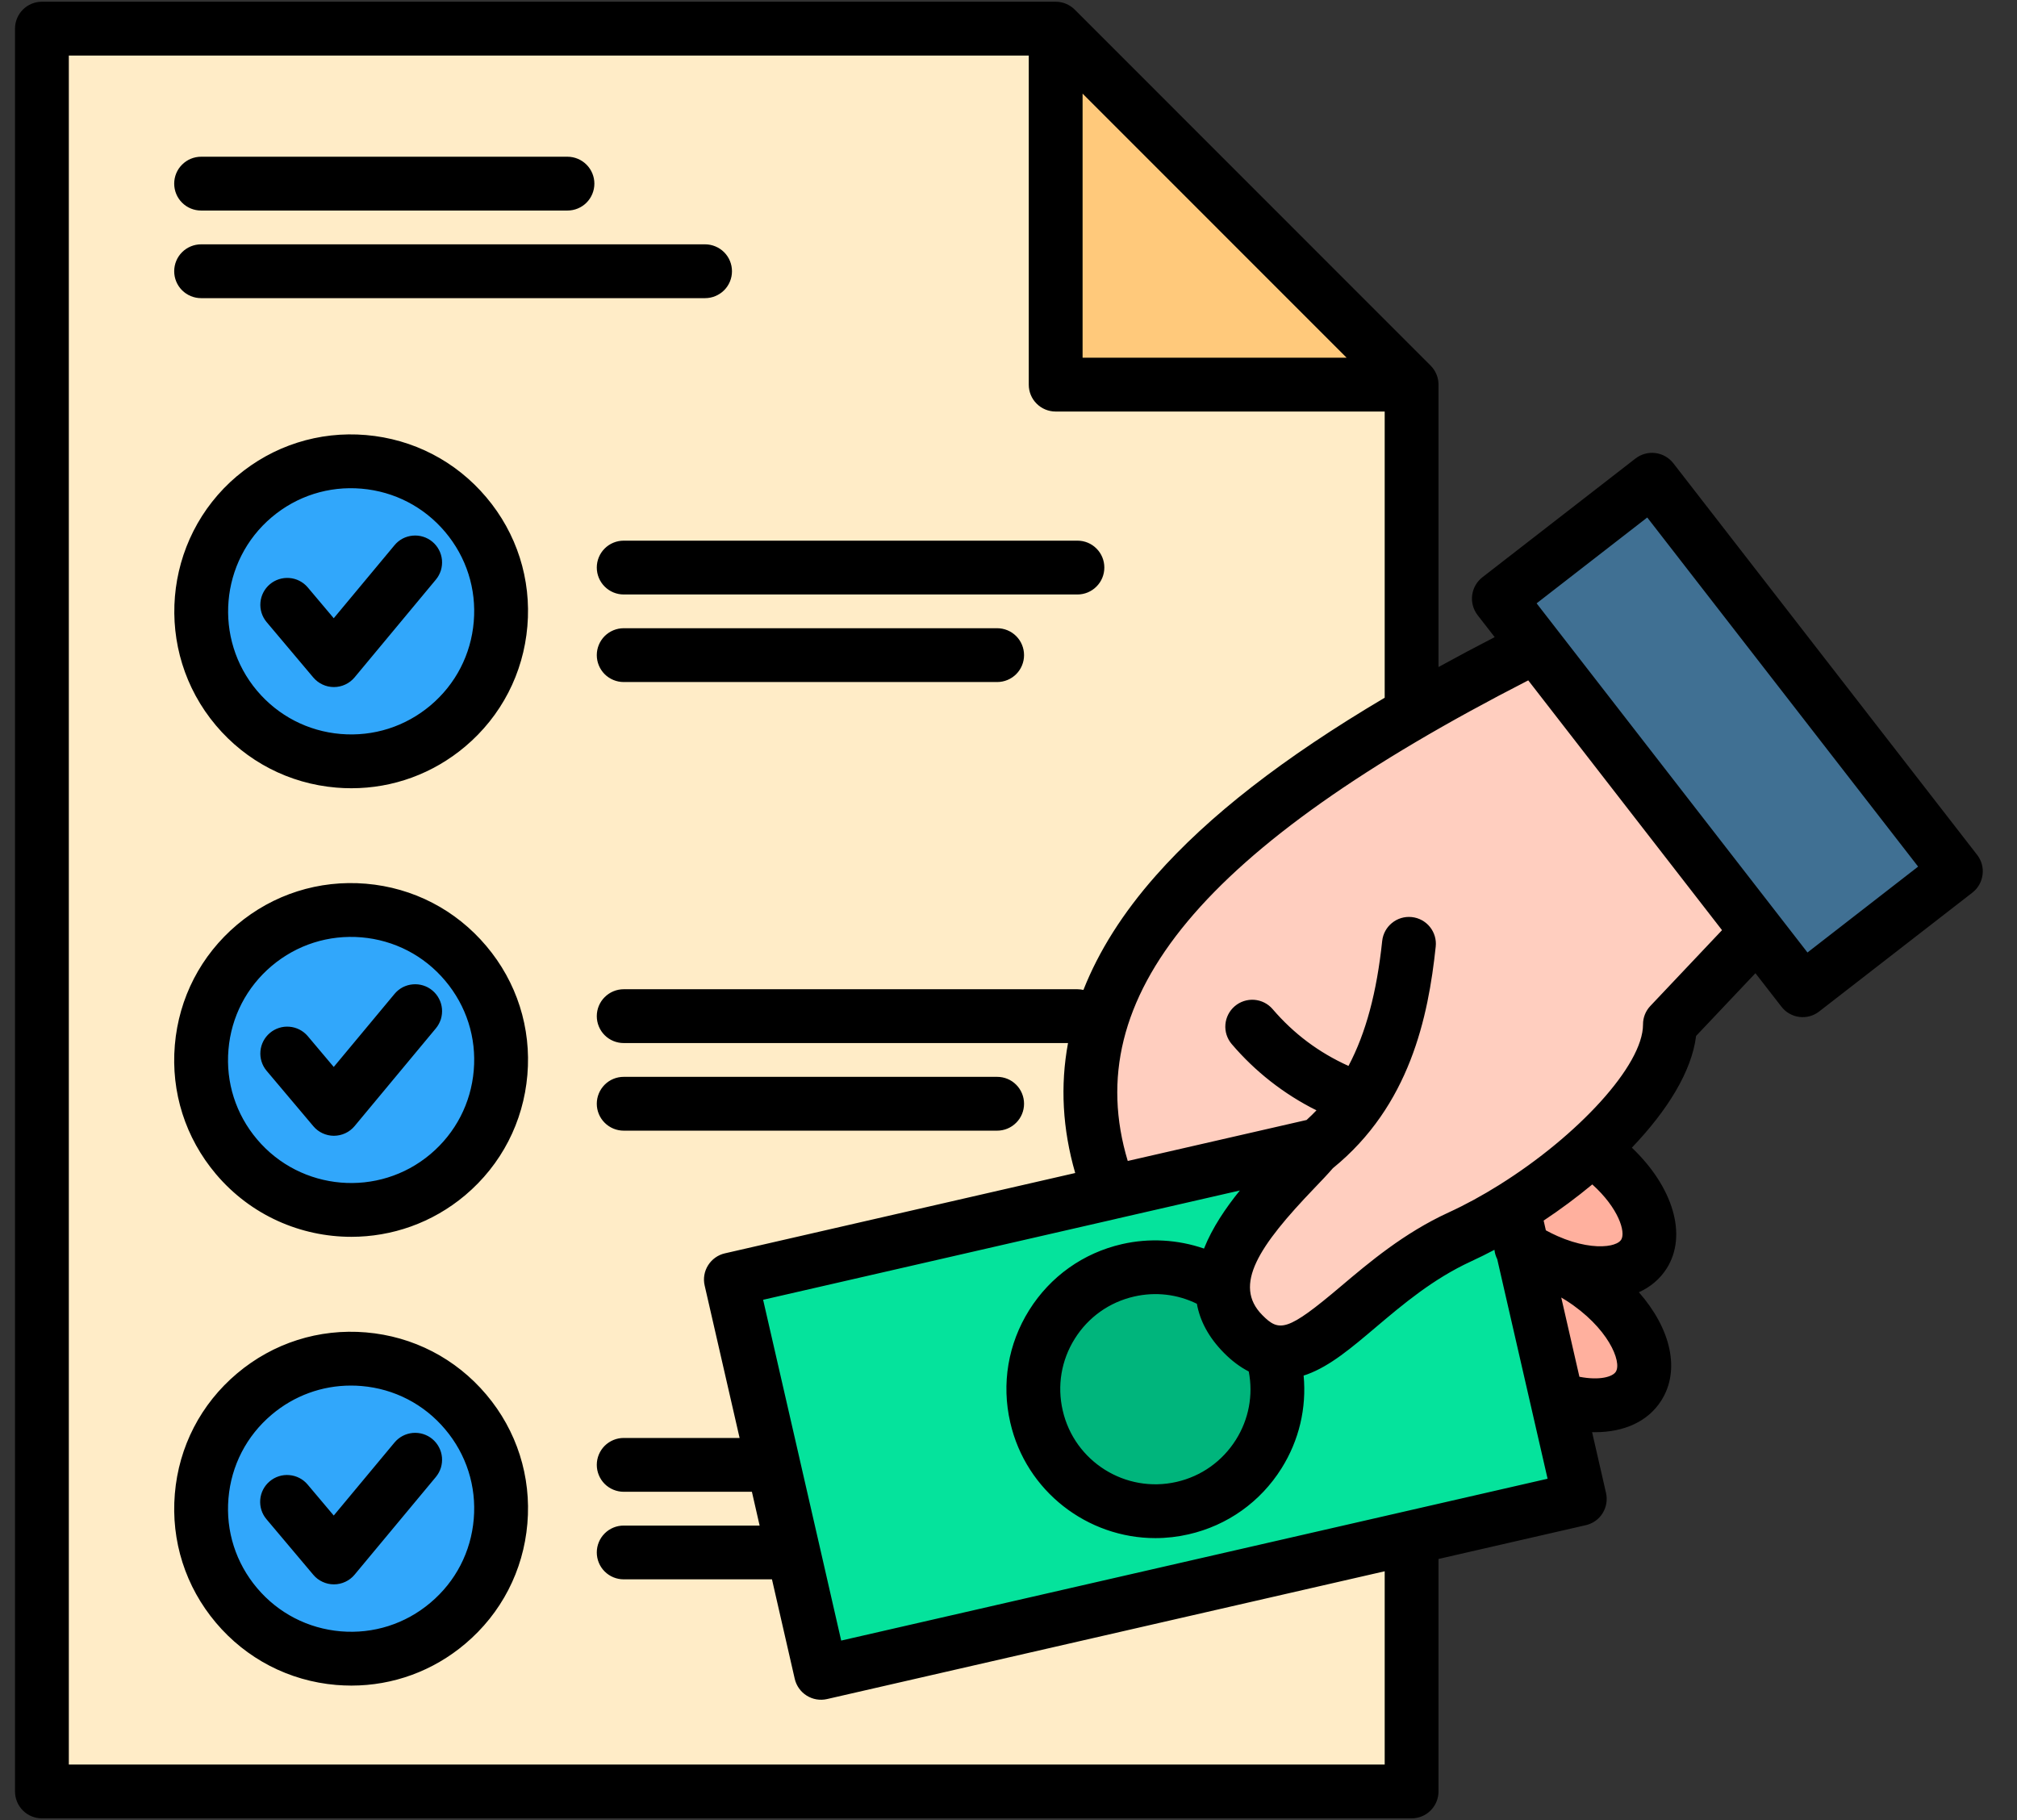
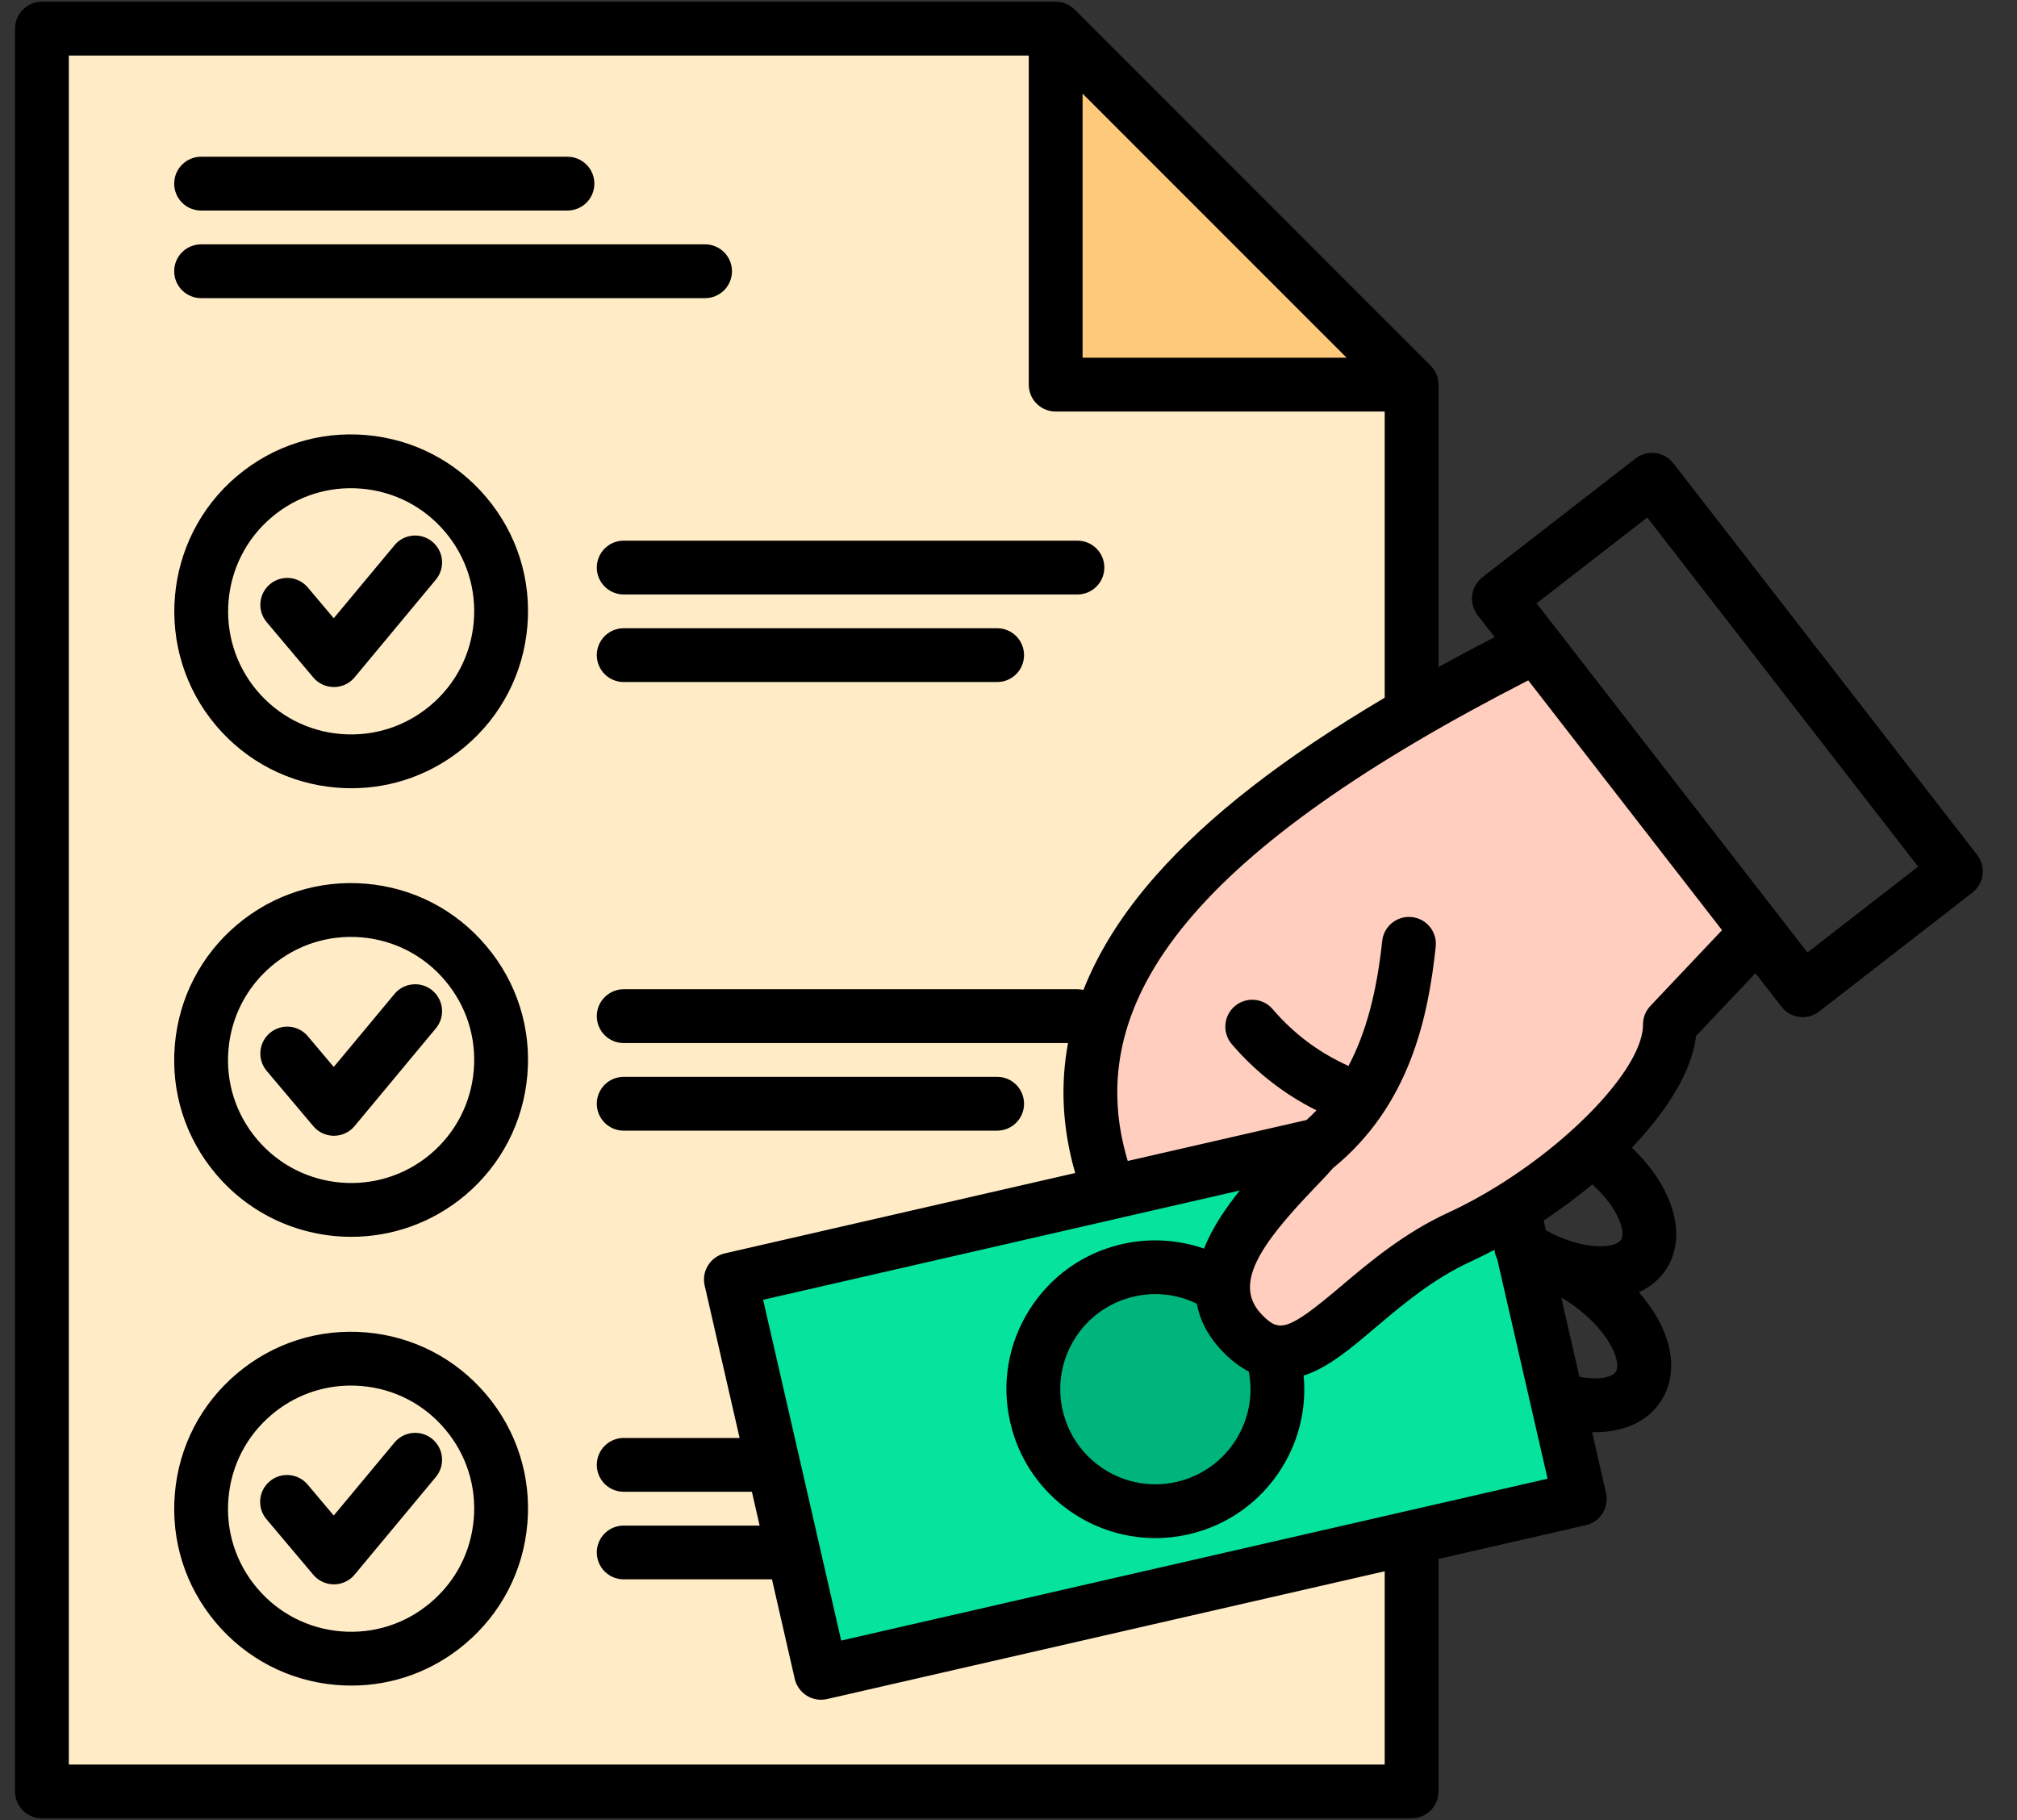
<svg xmlns="http://www.w3.org/2000/svg" width="41" height="37" viewBox="0 0 41 37" fill="none">
  <rect x="0" y="0" width="41" height="37" fill="#333333" stroke="none" />
  <path fill-rule="evenodd" clip-rule="evenodd" d="M0.765 0.502H21.462L28.732 7.769V36.497H0.765V0.502Z" fill="#FFECC7" />
  <path fill-rule="evenodd" clip-rule="evenodd" d="M28.731 7.769H21.461V0.502L28.731 7.769Z" fill="#FFC97B" />
-   <path fill-rule="evenodd" clip-rule="evenodd" d="M5.102 10.06C6.395 8.97 8.326 9.132 9.418 10.427C10.508 11.719 10.346 13.65 9.051 14.742C7.759 15.832 5.826 15.668 4.735 14.375C3.645 13.083 3.808 11.15 5.102 10.06ZM5.102 19.223C6.395 18.13 8.326 18.295 9.418 19.587C10.508 20.88 10.346 22.813 9.051 23.903C7.759 24.995 5.826 24.831 4.735 23.538C3.645 22.246 3.808 20.312 5.102 19.223ZM5.102 28.383C6.395 27.293 8.326 27.456 9.418 28.75C10.508 30.043 10.346 31.976 9.051 33.066C7.759 34.156 5.826 33.993 4.735 32.699C3.645 31.406 3.808 29.473 5.102 28.383Z" fill="#31A7FB" />
-   <path fill-rule="evenodd" clip-rule="evenodd" d="M30.86 28.075C29.841 27.423 29.312 26.433 29.677 25.863C30.042 25.292 31.163 25.358 32.182 26.01C33.2 26.662 33.73 27.652 33.365 28.224C32.998 28.793 31.877 28.727 30.86 28.075Z" fill="#FFB09E" />
  <path fill-rule="evenodd" clip-rule="evenodd" d="M14.832 26.044L30.324 22.494L32.166 30.525L16.672 34.075L14.832 26.044Z" fill="#05E39C" />
-   <path fill-rule="evenodd" clip-rule="evenodd" d="M30.967 25.38C30.724 25.224 30.509 25.051 30.326 24.866C31.058 24.461 31.785 23.943 32.397 23.387C33.345 24.036 33.825 24.977 33.472 25.529C33.107 26.098 31.986 26.032 30.967 25.38Z" fill="#FFB09E" />
-   <path fill-rule="evenodd" clip-rule="evenodd" d="M30.506 12.133L33.635 9.705L39.841 17.703L36.712 20.131L30.506 12.133Z" fill="#407093" />
  <path fill-rule="evenodd" clip-rule="evenodd" d="M22.941 25.858C21.602 26.165 20.763 27.502 21.07 28.841C21.377 30.183 22.714 31.022 24.055 30.715C25.397 30.408 26.233 29.071 25.926 27.729C25.619 26.388 24.282 25.551 22.941 25.858Z" fill="#00B57C" />
  <path fill-rule="evenodd" clip-rule="evenodd" d="M31.267 13.115C25.041 16.243 20.799 19.722 22.578 24.269L26.798 23.304C26.282 23.991 23.938 25.788 25.29 27.159C26.534 28.416 27.484 26.2 29.715 25.174C31.755 24.236 34.006 22.214 34.004 20.837L35.792 18.946L31.267 13.115Z" fill="#FFCEBF" />
  <path d="M12.678 10.991H21.902C22.047 10.991 22.186 11.048 22.288 11.151C22.391 11.253 22.448 11.392 22.448 11.537C22.448 11.683 22.391 11.822 22.288 11.924C22.186 12.027 22.047 12.085 21.902 12.085H12.678C12.533 12.085 12.394 12.027 12.291 11.924C12.189 11.822 12.131 11.683 12.131 11.537C12.131 11.392 12.189 11.253 12.291 11.151C12.394 11.048 12.533 10.991 12.678 10.991ZM20.269 12.771H12.678C12.533 12.771 12.394 12.829 12.291 12.931C12.189 13.034 12.131 13.173 12.131 13.318C12.131 13.463 12.189 13.602 12.291 13.705C12.394 13.807 12.533 13.865 12.678 13.865H20.269C20.415 13.865 20.554 13.807 20.656 13.705C20.759 13.602 20.816 13.463 20.816 13.318C20.816 13.173 20.759 13.034 20.656 12.931C20.554 12.829 20.415 12.771 20.269 12.771ZM9.885 10.109C10.505 10.842 10.802 11.774 10.72 12.731C10.639 13.688 10.19 14.557 9.456 15.176C8.802 15.728 7.99 16.024 7.143 16.024C7.041 16.024 6.937 16.02 6.834 16.011C5.877 15.93 5.008 15.481 4.389 14.747C3.111 13.232 3.303 10.958 4.817 9.678C4.818 9.678 4.818 9.678 4.818 9.678C5.552 9.059 6.483 8.762 7.441 8.844C8.398 8.926 9.266 9.375 9.885 10.109ZM9.049 10.814C8.618 10.303 8.014 9.991 7.348 9.934C6.682 9.877 6.034 10.083 5.524 10.514C4.47 11.404 4.336 12.987 5.225 14.042C5.656 14.552 6.26 14.865 6.926 14.921C7.592 14.977 8.24 14.771 8.751 14.34C9.262 13.909 9.574 13.305 9.63 12.639C9.687 11.973 9.48 11.325 9.049 10.814ZM8.789 11.013C8.734 10.967 8.67 10.932 8.601 10.911C8.533 10.89 8.461 10.882 8.389 10.889C8.318 10.895 8.248 10.916 8.184 10.949C8.121 10.983 8.065 11.028 8.019 11.084L6.784 12.568L6.253 11.938C6.159 11.829 6.026 11.761 5.882 11.75C5.739 11.739 5.596 11.784 5.486 11.877C5.376 11.97 5.307 12.102 5.294 12.246C5.281 12.389 5.325 12.532 5.417 12.643L6.369 13.773C6.42 13.833 6.484 13.882 6.557 13.916C6.629 13.95 6.707 13.967 6.787 13.967H6.789C6.869 13.967 6.948 13.949 7.02 13.915C7.093 13.881 7.157 13.831 7.208 13.77L8.86 11.783C8.906 11.728 8.94 11.664 8.962 11.596C8.983 11.527 8.99 11.455 8.984 11.383C8.977 11.312 8.957 11.242 8.923 11.179C8.89 11.115 8.844 11.059 8.789 11.013ZM12.678 22.985H20.269C20.415 22.985 20.554 22.927 20.656 22.824C20.759 22.722 20.816 22.583 20.816 22.438C20.816 22.293 20.759 22.154 20.656 22.051C20.554 21.948 20.415 21.891 20.269 21.891H12.678C12.533 21.891 12.394 21.948 12.291 22.051C12.189 22.154 12.131 22.293 12.131 22.438C12.131 22.583 12.189 22.722 12.291 22.824C12.394 22.927 12.533 22.985 12.678 22.985ZM4.389 23.867C3.769 23.133 3.472 22.202 3.554 21.244C3.635 20.287 4.084 19.419 4.818 18.799C5.552 18.18 6.483 17.884 7.44 17.965C8.398 18.046 9.266 18.496 9.885 19.231C10.505 19.964 10.802 20.895 10.72 21.852C10.639 22.809 10.191 23.677 9.457 24.297C8.783 24.865 7.96 25.143 7.141 25.143C6.117 25.143 5.1 24.709 4.389 23.867ZM5.225 23.161C6.115 24.216 7.697 24.351 8.751 23.461C9.261 23.03 9.574 22.425 9.63 21.76C9.687 21.094 9.48 20.447 9.049 19.936C8.618 19.424 8.014 19.112 7.348 19.055C6.682 18.999 6.034 19.205 5.523 19.636C5.013 20.067 4.7 20.671 4.644 21.337C4.587 22.003 4.794 22.651 5.225 23.161ZM6.369 22.894C6.42 22.955 6.484 23.004 6.557 23.038C6.629 23.071 6.707 23.089 6.787 23.089H6.789C6.869 23.088 6.948 23.071 7.02 23.037C7.093 23.003 7.157 22.953 7.208 22.892L8.86 20.905C8.906 20.85 8.94 20.786 8.962 20.718C8.983 20.649 8.99 20.577 8.984 20.505C8.977 20.434 8.957 20.364 8.923 20.301C8.89 20.237 8.844 20.181 8.789 20.135C8.734 20.089 8.67 20.054 8.601 20.033C8.533 20.012 8.461 20.004 8.389 20.011C8.318 20.017 8.248 20.038 8.184 20.071C8.121 20.105 8.065 20.15 8.019 20.206L6.784 21.69L6.253 21.06C6.159 20.951 6.026 20.883 5.882 20.872C5.739 20.86 5.596 20.906 5.486 20.999C5.376 21.092 5.307 21.224 5.294 21.368C5.281 21.511 5.325 21.654 5.417 21.765L6.369 22.894ZM9.885 28.35C10.505 29.083 10.802 30.015 10.72 30.973C10.639 31.93 10.19 32.798 9.456 33.417C8.802 33.97 7.99 34.266 7.143 34.266C7.04 34.266 6.937 34.261 6.834 34.253C5.877 34.172 5.008 33.722 4.389 32.988C3.77 32.255 3.473 31.324 3.554 30.367C3.634 29.409 4.083 28.541 4.818 27.921C5.551 27.302 6.482 27.005 7.439 27.086C8.397 27.167 9.265 27.616 9.885 28.35ZM9.049 29.056C8.618 28.544 8.014 28.232 7.347 28.176C7.276 28.17 7.204 28.167 7.133 28.167C6.543 28.167 5.979 28.373 5.524 28.757C5.523 28.757 5.523 28.758 5.523 28.758C5.012 29.189 4.7 29.793 4.644 30.459C4.587 31.125 4.794 31.772 5.225 32.283C5.656 32.794 6.26 33.106 6.926 33.163C7.592 33.219 8.24 33.013 8.75 32.581C9.262 32.15 9.574 31.546 9.63 30.88C9.687 30.214 9.48 29.566 9.049 29.056ZM8.789 29.254C8.734 29.208 8.67 29.174 8.601 29.152C8.533 29.131 8.461 29.124 8.389 29.13C8.318 29.137 8.248 29.157 8.184 29.191C8.121 29.224 8.065 29.27 8.019 29.325L6.784 30.809L6.253 30.179C6.16 30.068 6.026 29.999 5.881 29.987C5.737 29.974 5.593 30.02 5.482 30.114C5.371 30.207 5.302 30.341 5.29 30.485C5.278 30.63 5.323 30.773 5.417 30.884L6.369 32.014C6.42 32.075 6.484 32.124 6.557 32.157C6.629 32.191 6.707 32.208 6.787 32.208H6.789C6.869 32.208 6.948 32.19 7.02 32.156C7.093 32.122 7.157 32.073 7.208 32.011L8.86 30.025C8.906 29.969 8.94 29.906 8.962 29.837C8.983 29.768 8.99 29.696 8.984 29.625C8.977 29.553 8.957 29.484 8.923 29.42C8.89 29.357 8.844 29.3 8.789 29.254ZM4.088 4.28H11.535C11.68 4.28 11.819 4.223 11.922 4.12C12.024 4.018 12.082 3.878 12.082 3.733C12.082 3.588 12.024 3.449 11.922 3.347C11.819 3.244 11.68 3.186 11.535 3.186H4.088C3.943 3.186 3.803 3.244 3.701 3.347C3.598 3.449 3.541 3.588 3.541 3.733C3.541 3.878 3.598 4.018 3.701 4.12C3.803 4.223 3.943 4.28 4.088 4.28ZM4.088 6.061H14.332C14.477 6.061 14.616 6.003 14.719 5.901C14.822 5.798 14.879 5.659 14.879 5.514C14.879 5.369 14.822 5.23 14.719 5.127C14.616 5.025 14.477 4.967 14.332 4.967H4.088C3.943 4.967 3.803 5.025 3.701 5.127C3.598 5.23 3.541 5.369 3.541 5.514C3.541 5.659 3.598 5.798 3.701 5.901C3.803 6.003 3.943 6.061 4.088 6.061ZM40.093 18.146L36.979 20.562C36.922 20.606 36.858 20.639 36.788 20.658C36.719 20.677 36.647 20.682 36.575 20.673C36.504 20.664 36.435 20.641 36.373 20.605C36.31 20.57 36.256 20.522 36.212 20.465L35.683 19.784L34.477 21.059C34.387 21.787 33.885 22.584 33.171 23.331C34.005 24.124 34.311 25.11 33.876 25.791C33.742 26 33.551 26.162 33.314 26.27C33.963 27.009 34.164 27.855 33.767 28.475C33.5 28.895 33.017 29.115 32.422 29.115C32.403 29.115 32.383 29.114 32.363 29.114L32.646 30.35C32.662 30.42 32.664 30.493 32.652 30.563C32.64 30.634 32.614 30.702 32.576 30.763C32.538 30.824 32.488 30.877 32.43 30.918C32.371 30.96 32.305 30.989 32.235 31.005L29.241 31.692V36.418C29.241 36.563 29.183 36.703 29.08 36.805C28.978 36.908 28.839 36.965 28.694 36.965H0.852C0.707 36.965 0.568 36.908 0.465 36.805C0.363 36.703 0.305 36.563 0.305 36.418V0.582C0.305 0.437 0.363 0.298 0.465 0.195C0.568 0.093 0.707 0.035 0.852 0.035H21.459C21.604 0.035 21.743 0.093 21.846 0.195L29.081 7.433C29.183 7.535 29.241 7.674 29.241 7.819V13.56C29.619 13.352 30 13.149 30.383 12.952L30.035 12.504C29.991 12.447 29.959 12.382 29.94 12.313C29.921 12.244 29.916 12.171 29.925 12.1C29.934 12.029 29.957 11.96 29.992 11.898C30.028 11.835 30.076 11.78 30.132 11.736L33.246 9.32C33.303 9.276 33.368 9.244 33.437 9.225C33.506 9.206 33.578 9.201 33.65 9.21C33.721 9.219 33.79 9.242 33.852 9.277C33.915 9.313 33.969 9.36 34.014 9.417L40.19 17.379C40.279 17.493 40.319 17.639 40.3 17.782C40.282 17.926 40.208 18.057 40.093 18.146ZM22.006 7.272H27.373L22.006 1.903V7.272ZM28.147 31.942L16.811 34.54C16.741 34.556 16.668 34.558 16.597 34.546C16.526 34.534 16.459 34.508 16.398 34.47C16.337 34.432 16.284 34.382 16.243 34.324C16.201 34.265 16.171 34.199 16.155 34.129L15.692 32.106H12.678C12.533 32.106 12.394 32.049 12.291 31.946C12.189 31.844 12.131 31.705 12.131 31.559C12.131 31.415 12.189 31.275 12.291 31.173C12.394 31.07 12.533 31.013 12.678 31.013H15.441L15.284 30.326H12.678C12.533 30.326 12.394 30.268 12.291 30.166C12.189 30.063 12.131 29.924 12.131 29.779C12.131 29.634 12.189 29.495 12.291 29.392C12.394 29.29 12.533 29.232 12.678 29.232H15.034L14.324 26.134C14.291 25.993 14.316 25.844 14.394 25.721C14.471 25.599 14.593 25.511 14.735 25.479L21.856 23.846C21.598 22.952 21.549 22.071 21.71 21.204H12.678C12.533 21.204 12.394 21.147 12.291 21.044C12.189 20.942 12.131 20.802 12.131 20.657C12.131 20.512 12.189 20.373 12.291 20.271C12.394 20.168 12.533 20.11 12.678 20.11H21.902C21.943 20.11 21.984 20.116 22.023 20.124C22.335 19.334 22.825 18.558 23.495 17.8C24.567 16.587 26.076 15.41 28.147 14.184V8.366H21.459C21.314 8.366 21.174 8.309 21.072 8.206C20.969 8.104 20.912 7.965 20.912 7.82V1.129H1.399V35.871H28.147V31.942ZM31.458 30.061L30.435 25.599C30.405 25.539 30.385 25.474 30.378 25.407C30.221 25.49 30.062 25.569 29.901 25.643C29.128 25.999 28.511 26.521 27.966 26.982C27.469 27.403 27.04 27.766 26.575 27.938C26.55 27.948 26.524 27.955 26.499 27.963C26.561 28.624 26.407 29.28 26.05 29.849C25.62 30.534 24.949 31.011 24.161 31.191C23.939 31.242 23.712 31.268 23.485 31.268C22.106 31.268 20.856 30.317 20.536 28.918C20.354 28.131 20.491 27.319 20.92 26.634C21.35 25.948 22.02 25.471 22.809 25.291C23.364 25.164 23.942 25.199 24.474 25.382C24.643 24.957 24.917 24.554 25.203 24.201L22.72 24.77C22.701 24.776 22.681 24.78 22.662 24.784L15.512 26.423L16.251 29.645C16.253 29.656 16.256 29.667 16.258 29.677L16.662 31.44C16.663 31.445 16.664 31.448 16.665 31.453L17.099 33.351L31.458 30.061ZM25.384 27.881C25.211 27.792 25.043 27.668 24.881 27.504C24.56 27.18 24.39 26.842 24.329 26.504C23.934 26.31 23.49 26.257 23.053 26.357C22.55 26.472 22.121 26.777 21.847 27.215C21.573 27.652 21.486 28.17 21.602 28.673C21.84 29.712 22.878 30.363 23.917 30.125C24.42 30.01 24.848 29.705 25.123 29.268C25.385 28.851 25.476 28.361 25.384 27.881ZM31.378 24.813L31.423 25.011C31.501 25.054 31.581 25.093 31.662 25.129C31.712 25.148 31.762 25.169 31.811 25.19C32.21 25.34 32.542 25.359 32.744 25.315C32.817 25.299 32.913 25.266 32.954 25.202C33.05 25.051 32.905 24.563 32.367 24.078C32.051 24.34 31.72 24.586 31.378 24.813ZM31.835 26.437C31.802 26.416 31.769 26.396 31.736 26.377L32.105 27.988C32.517 28.068 32.78 27.989 32.845 27.886C32.974 27.685 32.688 26.983 31.835 26.437ZM35.004 18.909L31.065 13.831C24.457 17.217 21.917 20.258 22.924 23.601L26.559 22.768C26.628 22.705 26.695 22.64 26.76 22.572C26.1 22.243 25.514 21.784 25.036 21.223C24.943 21.113 24.897 20.97 24.909 20.826C24.921 20.682 24.989 20.549 25.099 20.455C25.209 20.361 25.351 20.315 25.495 20.325C25.639 20.336 25.773 20.403 25.867 20.512C26.299 21.016 26.807 21.396 27.411 21.669C27.765 21.001 27.986 20.172 28.096 19.129C28.128 18.829 28.398 18.611 28.698 18.643C28.842 18.658 28.975 18.73 29.066 18.843C29.157 18.956 29.2 19.1 29.184 19.244C29.033 20.675 28.657 22.477 27.094 23.748C26.989 23.87 26.86 24.005 26.717 24.154C25.591 25.328 25.057 26.127 25.659 26.734C26.004 27.084 26.167 27.072 27.259 26.147C27.828 25.666 28.535 25.067 29.444 24.649C29.791 24.49 30.137 24.3 30.471 24.091C30.476 24.088 30.481 24.085 30.485 24.082C32.07 23.09 33.399 21.659 33.398 20.826C33.397 20.686 33.451 20.551 33.547 20.45L35.004 18.909ZM38.99 17.617L33.484 10.52L31.235 12.265L31.645 12.794C31.648 12.798 31.652 12.803 31.656 12.808L36.741 19.363L38.99 17.617Z" fill="black" />
</svg>